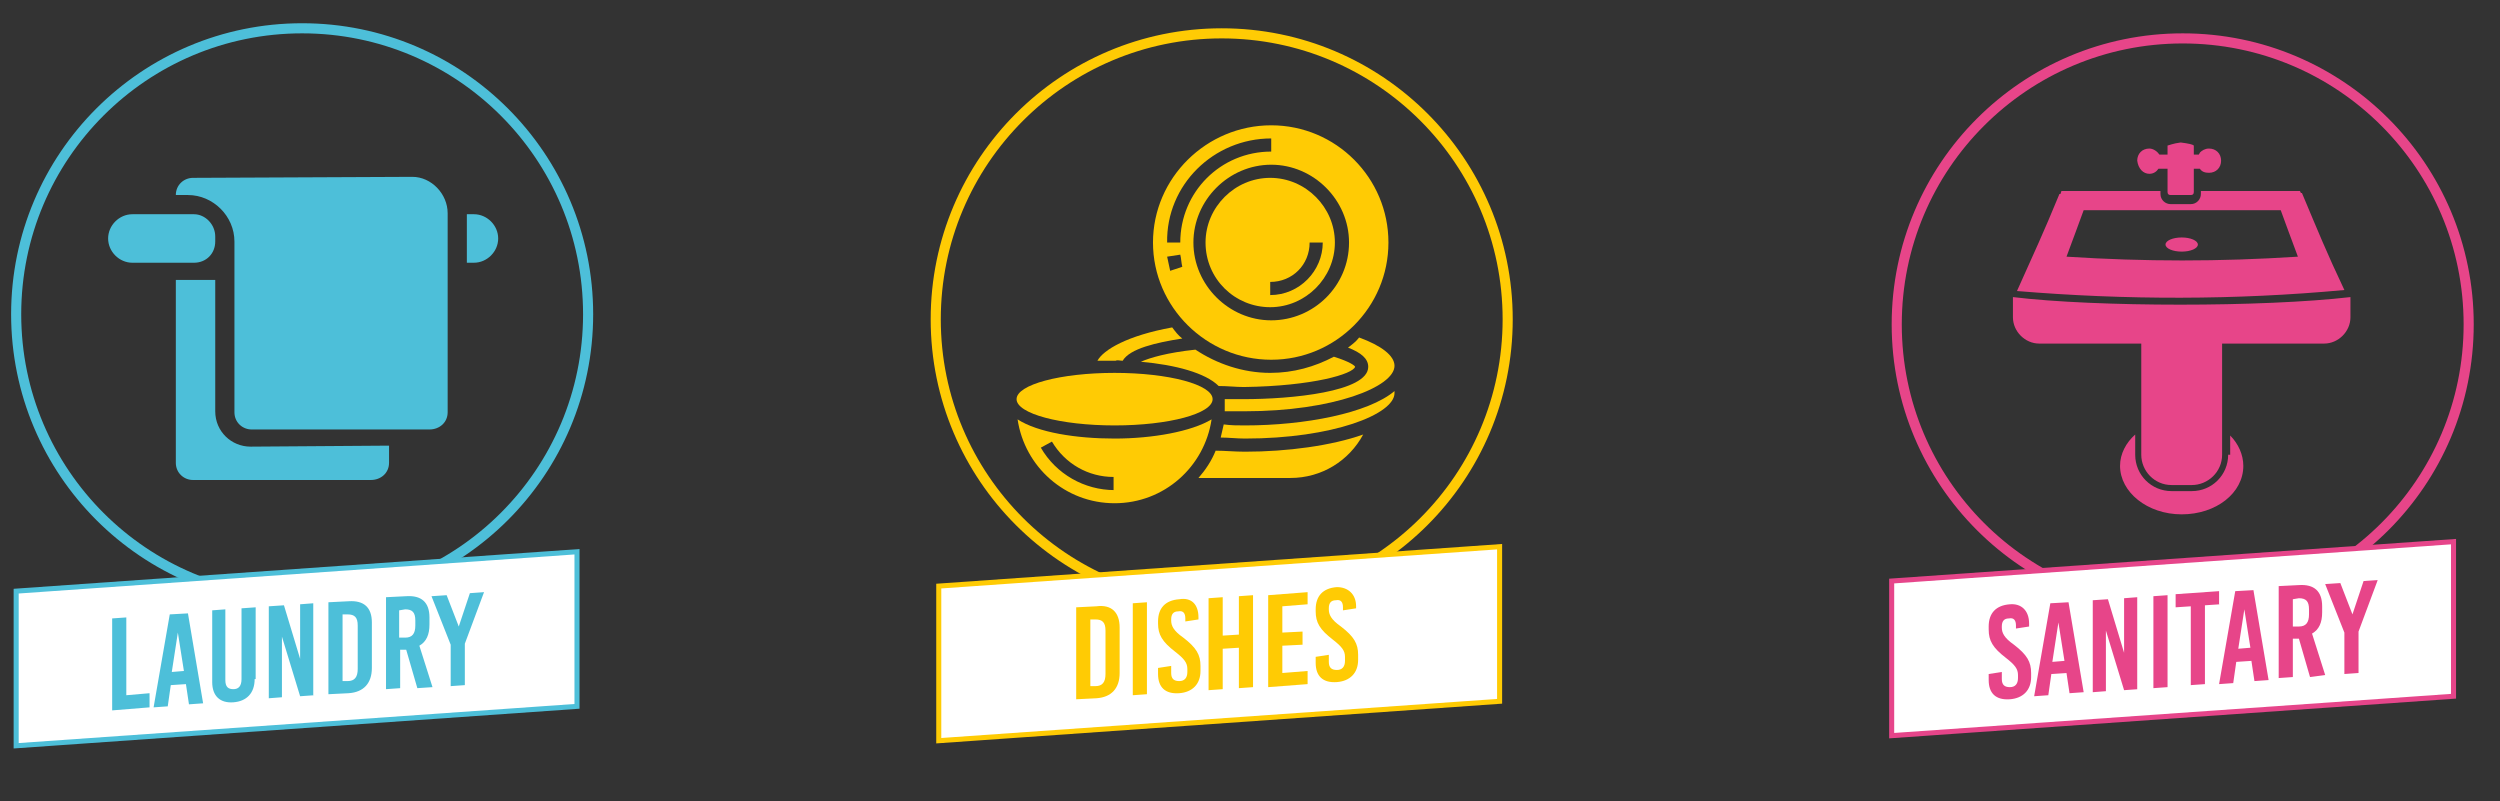
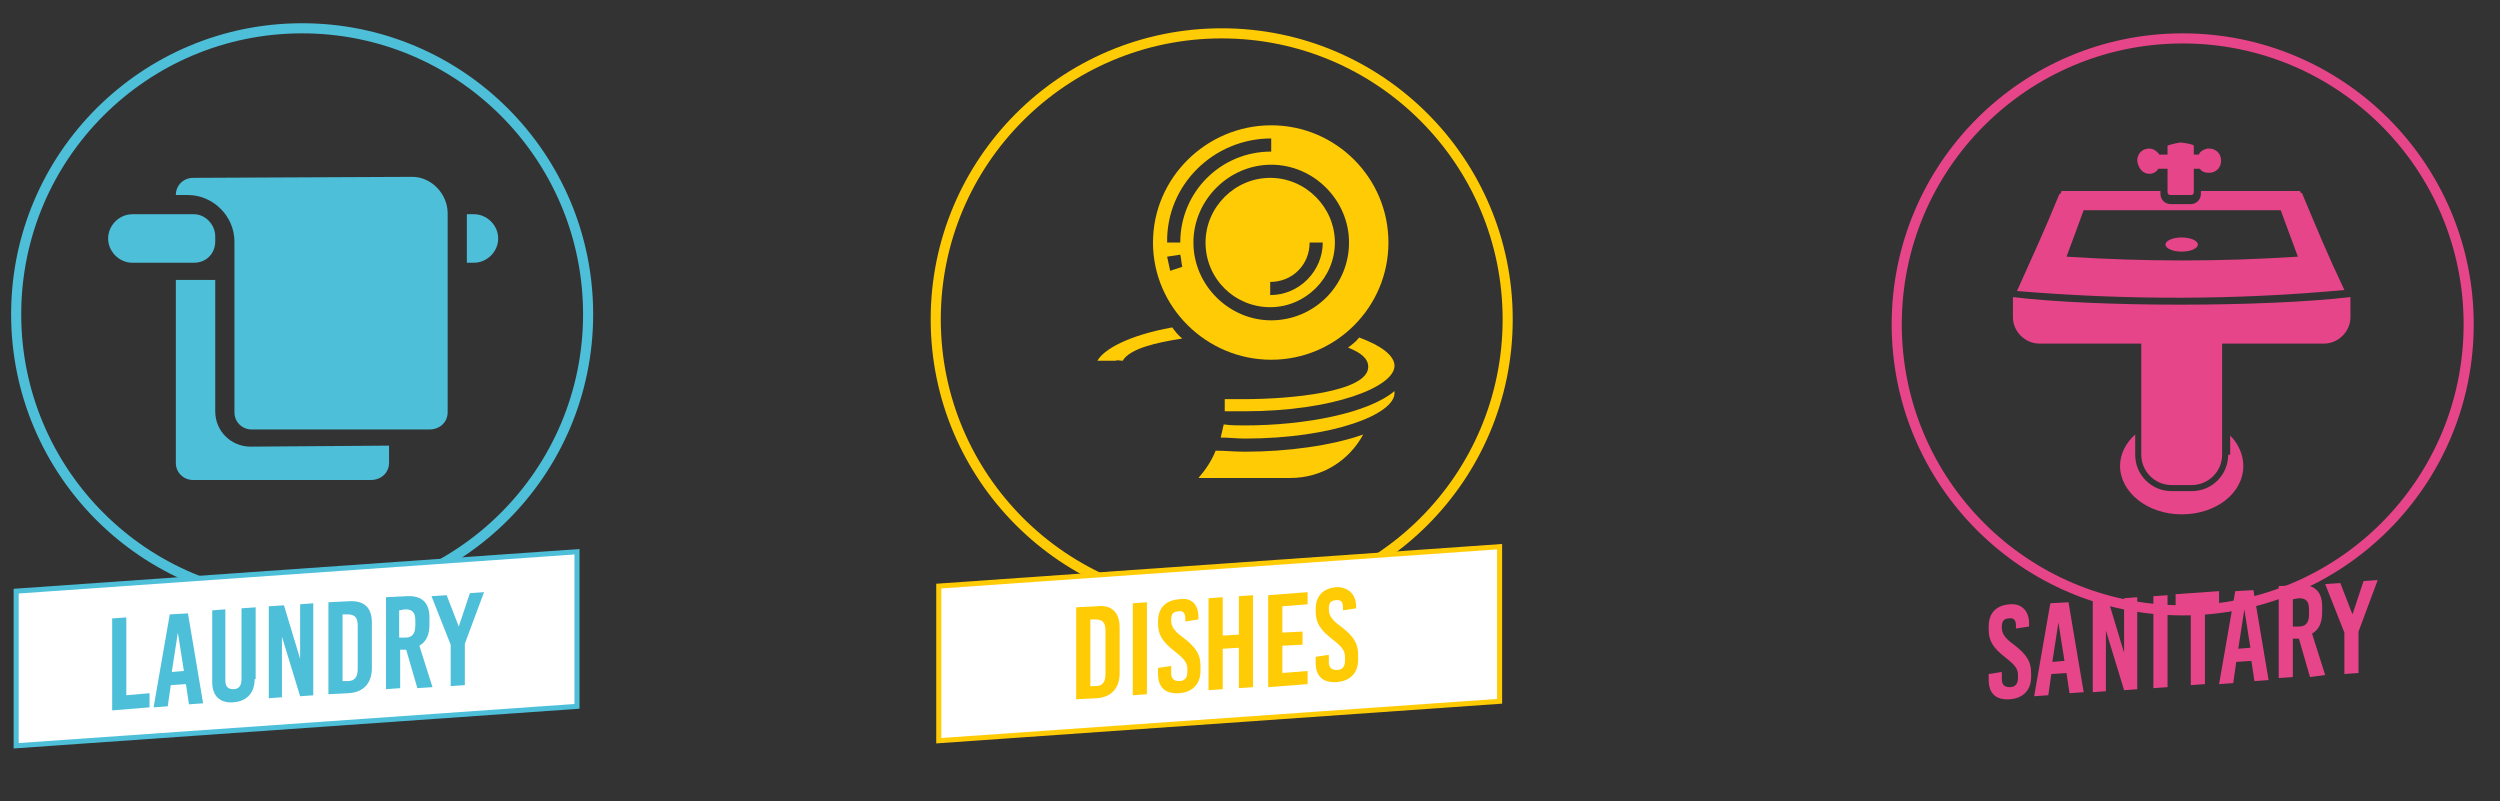
<svg xmlns="http://www.w3.org/2000/svg" version="1.1" id="Calque_1" x="0px" y="0px" viewBox="0 0 247.4 79.3" style="enable-background:new 0 0 247.4 79.3;" xml:space="preserve">
  <rect x="0" y="0" width="247.4" height="79.3" fill="#333333" stroke="none" />
  <style type="text/css">
	.st0{fill:none;stroke:#4DBFD9;stroke-miterlimit:10;}
	.st1{fill:#4DBFD9;}
	.st2{fill:#FFFFFF;stroke:#4DBFD9;stroke-width:0.5;stroke-miterlimit:10;}
	.st3{fill:none;}
	.st4{fill:#E74589;}
	.st5{fill:none;stroke:#E74589;stroke-miterlimit:10;}
	.st6{fill:#FFFFFF;stroke:#E6458A;stroke-width:0.5;stroke-miterlimit:10;}
	.st7{fill:#FFCB04;}
	.st8{fill:none;stroke:#FFCB04;stroke-miterlimit:10;}
	.st9{fill:#FFFFFF;stroke:#FFCB04;stroke-width:0.5;stroke-miterlimit:10;}
</style>
  <g>
    <circle class="st0" cx="29.9" cy="31.1" r="28.3" />
    <g>
      <g>
        <path class="st1" d="M46.2,21.2V26h0.7c1.3,0,2.4-1.1,2.4-2.4s-1.1-2.4-2.4-2.4H46.2z" />
        <path class="st1" d="M24.8,44.2c-1.9,0-3.5-1.5-3.5-3.5v-13h-3.9v18.1c0,1,0.8,1.7,1.7,1.7h17.6c1,0,1.8-0.7,1.8-1.7v-1.7     L24.8,44.2z" />
        <path class="st1" d="M21.3,23.4c0-1.2-1-2.2-2.1-2.2h-6.1c-1.3,0-2.4,1.1-2.4,2.4s1.1,2.4,2.4,2.4h6.1c1.2,0,2.1-0.9,2.1-2.1     V23.4L21.3,23.4z" />
        <path class="st1" d="M19.1,17.6c-0.9,0-1.7,0.7-1.7,1.7h1.2c2.5,0,4.6,2.1,4.6,4.6v16.9c0,1,0.8,1.7,1.7,1.7h17.6     c1,0,1.8-0.7,1.8-1.7V21.1c0-1.9-1.6-3.6-3.5-3.6L19.1,17.6L19.1,17.6z" />
      </g>
    </g>
    <polygon class="st2" points="57.1,69.9 1.6,73.8 1.6,58.5 57.1,54.6  " />
    <polygon class="st3" points="57.1,69.3 1.6,73.1 1.6,61.5 57.1,57.6  " />
  </g>
  <g>
    <g>
      <g>
        <path class="st4" d="M220.5,45c0,2-1.6,3.6-3.6,3.6h-2c-2,0-3.6-1.6-3.6-3.6v-2c-0.9,0.8-1.5,1.9-1.5,3.1c0,2.6,2.7,4.8,6.1,4.8     s6.1-2.1,6.1-4.8c0-1.1-0.5-2.2-1.3-3V45H220.5z" />
        <path class="st4" d="M232,28.7c-1.8-3.8-2.6-5.8-4.2-9.6c0,0,0,0-0.1,0l-0.1-0.2H225h-7.2v0.3c0,0.5-0.4,1-1,1h-2     c-0.5,0-1-0.4-1-1v-0.3h-6.9H204l-0.1,0.3c0,0,0,0-0.1,0c-1.6,3.9-2.5,5.8-4.2,9.6C210.4,29.7,221.2,29.7,232,28.7z M206.2,20.8     h19.5c0.5,1.4,1,2.7,1.7,4.6c-7.8,0.5-15.1,0.5-22.9,0C205.2,23.5,205.7,22.2,206.2,20.8z" />
        <path class="st4" d="M199.2,29.4v2c0,1.4,1.2,2.6,2.6,2.6h9.4h0.7c0,0.1,0,0.2,0,0.3V45c0,1.6,1.3,3,3,3h2c1.6,0,3-1.3,3-3V34.3     c0-0.1,0-0.2,0-0.3h0.7h9.4c1.4,0,2.6-1.2,2.6-2.6v-2C224,30.4,207.4,30.4,199.2,29.4z" />
        <ellipse class="st4" cx="215.9" cy="24.2" rx="1.6" ry="0.7" />
        <path class="st4" d="M212.7,17.2c0.4,0,0.7-0.2,0.9-0.5h0.2h0.7V19c0,0.2,0.1,0.3,0.3,0.3h2c0.2,0,0.3-0.1,0.3-0.3v-2.3h0.6l0,0     c0.2,0.3,0.5,0.4,0.9,0.4c0.7,0,1.2-0.5,1.2-1.2c0-0.7-0.5-1.2-1.2-1.2c-0.4,0-0.7,0.2-0.9,0.4c0,0.1-0.1,0.1-0.1,0.2h-0.5v-0.9     c-0.1-0.1-0.5-0.2-1.3-0.3c-0.8,0.1-1.2,0.3-1.3,0.3v0.9h-0.7h-0.1c-0.2-0.3-0.6-0.6-1-0.6c-0.7,0-1.2,0.5-1.2,1.2     C211.6,16.7,212.1,17.2,212.7,17.2z" />
      </g>
    </g>
    <circle class="st5" cx="216" cy="32.1" r="28.3" />
-     <polygon class="st6" points="242.8,68.9 187.2,72.8 187.2,57.5 242.8,53.6  " />
  </g>
  <g>
    <g>
      <path class="st7" d="M119.3,24c0,3.6,2.9,6.4,6.4,6.4c3.5,0,6.4-2.9,6.4-6.4s-2.9-6.4-6.4-6.4S119.3,20.5,119.3,24z M129.6,24h1.3    c0,2.8-2.3,5.2-5.2,5.2v-1.3C127.9,27.9,129.6,26.2,129.6,24z" />
      <path class="st7" d="M125.8,35.6c6.4,0,11.6-5.2,11.6-11.6s-5.2-11.6-11.6-11.6s-11.7,5.2-11.7,11.6S119.4,35.6,125.8,35.6z     M133.5,24c0,4.3-3.5,7.7-7.7,7.7s-7.7-3.5-7.7-7.7s3.5-7.7,7.7-7.7S133.5,19.8,133.5,24z M125.8,13.7V15c-5,0-9,4-9,9h-1.3    C115.4,18.3,120.1,13.7,125.8,13.7z M115.8,26.8c-0.1-0.5-0.2-0.9-0.3-1.4l1.3-0.2c0.1,0.4,0.1,0.8,0.2,1.2L115.8,26.8z" />
-       <path class="st7" d="M134.1,36.3c0-0.1-0.5-0.5-2.1-1c-1.9,1-4,1.6-6.3,1.6c-2.7,0-5.3-0.9-7.4-2.3c-2.8,0.3-4.5,0.8-5.4,1.2    c3.4,0.3,6.4,1.1,7.7,2.4c0.9,0,1.7,0.1,2.5,0.1C130,38.2,133.9,37,134.1,36.3z" />
      <path class="st7" d="M133.4,34.4c1.3,0.5,2,1.1,2,1.9c0,2.5-7.7,3.2-12.3,3.2c-0.6,0-1.3,0-1.9,0l0,0v0.6c0,0.2,0,0.4,0,0.6    c0.7,0,1.3,0,2,0c8.7,0,14.8-2.4,14.8-4.5c0-1-1.3-2-3.5-2.8C134.2,33.8,133.8,34.1,133.4,34.4L133.4,34.4z" />
      <path class="st7" d="M111.1,35.7c0.7-1.2,3.3-1.8,5.9-2.2c-0.4-0.3-0.7-0.7-1-1.1c-4.4,0.8-6.8,2.2-7.4,3.3c0.6,0,1.2,0,1.8,0    C110.6,35.6,110.8,35.7,111.1,35.7z" />
      <path class="st7" d="M120.3,44.6c-0.4,1-1,1.9-1.7,2.7c0,0,0,0,0.1,0h9c3.1,0,5.8-1.7,7.2-4.3c-3.1,1.1-7.5,1.7-11.7,1.7    C122.2,44.7,121.2,44.6,120.3,44.6L120.3,44.6z" />
-       <path class="st7" d="M110.3,43.4c-3.8,0-7.6-0.6-9.6-1.9c0.7,4.7,4.7,8.3,9.6,8.3s8.9-3.6,9.6-8.3    C117.9,42.7,114.1,43.4,110.3,43.4z M110.3,48.5c-3,0-5.8-1.6-7.3-4.2l1.1-0.6c1.3,2.2,3.6,3.5,6.1,3.5v1.3H110.3z" />
      <path class="st7" d="M121.1,42c-0.1,0.4-0.2,0.9-0.3,1.3c0.8,0,1.6,0.1,2.4,0.1c8.7,0,14.8-2.4,14.8-4.5v-0.2    c-2.6,2.2-8.9,3.4-14.8,3.4C122.5,42.1,121.8,42.1,121.1,42L121.1,42z" />
-       <ellipse class="st7" cx="110.3" cy="39.5" rx="9.7" ry="2.6" />
    </g>
    <circle class="st8" cx="120.9" cy="31.6" r="28.3" />
    <polygon class="st9" points="148.4,69.4 92.9,73.3 92.9,58 148.4,54.1  " />
  </g>
  <g>
    <path class="st1" d="M12.5,68.8l2.3-0.2V70l-3.7,0.3v-9.1l1.4-0.1V68.8z" />
    <path class="st1" d="M20.1,69.6l-1.4,0.1l-0.3-2l-1.5,0.1l-0.3,2.1l-1.4,0.1l1.6-9.2l1.8-0.1L20.1,69.6z M17.6,62.6L17,66.5   l1.2-0.1L17.6,62.6L17.6,62.6z" />
    <path class="st1" d="M25.2,67.2c0,1.4-0.8,2.2-2.1,2.3c-1.3,0.1-2.1-0.6-2.1-2v-7.1l1.3-0.1v7c0,0.7,0.3,0.9,0.8,0.9   c0.5,0,0.8-0.3,0.8-1v-7l1.4-0.1V67.2z" />
    <path class="st1" d="M31.1,68.8l-1.4,0.1L27.9,63l0,0v6l-1.3,0.1V60l1.5-0.1l1.6,5.3l0,0v-5.4l1.3-0.1V68.8z" />
    <path class="st1" d="M36.8,61.6v4.5c0,1.5-0.8,2.4-2.3,2.5l-2,0.1v-9.1l2-0.1C36,59.4,36.8,60.1,36.8,61.6z M33.9,60.8v6.6l0.5,0   c0.7,0,1-0.4,1-1.2v-4.3c0-0.8-0.3-1.1-1-1.1L33.9,60.8z" />
    <path class="st1" d="M41.3,68.1l-1.1-3.8l-0.6,0v3.8l-1.4,0.1v-9.1l2-0.1c1.5-0.1,2.3,0.6,2.3,2.1v0.7c0,1-0.3,1.7-1,2.1l1.3,4.1   L41.3,68.1z M39.5,60.4v2.7l0.6,0c0.7,0,1-0.4,1-1.2v-0.5c0-0.8-0.3-1.1-1-1.1L39.5,60.4z" />
    <path class="st1" d="M46,63.7v4.1l-1.4,0.1v-4.1l-1.9-4.8l1.5-0.1l1.2,3.1l0,0l1.1-3.3l1.4-0.1L46,63.7z" />
  </g>
  <g>
    <path class="st7" d="M110.8,62.1v4.5c0,1.5-0.8,2.4-2.3,2.5l-2,0.1v-9.1l2-0.1C110,59.8,110.8,60.6,110.8,62.1z M107.9,61.3v6.6   l0.5,0c0.7,0,1-0.4,1-1.2v-4.3c0-0.8-0.3-1.1-1-1.1L107.9,61.3z" />
    <path class="st7" d="M113.5,68.7l-1.4,0.1v-9.1l1.4-0.1V68.7z" />
    <path class="st7" d="M118.6,61.1v0.2l-1.3,0.2v-0.3c0-0.5-0.2-0.8-0.7-0.7c-0.5,0-0.7,0.3-0.7,0.8v0.1c0,0.5,0.2,1,1.2,1.7   c1.3,1,1.7,1.7,1.7,2.8v0.5c0,1.3-0.8,2.1-2.1,2.2c-1.4,0.1-2.1-0.6-2.1-1.9v-0.6l1.3-0.2v0.7c0,0.6,0.3,0.8,0.8,0.8   c0.5,0,0.8-0.3,0.8-0.9v-0.3c0-0.6-0.3-1-1.2-1.7c-1.3-1-1.7-1.7-1.7-2.8v-0.2c0-1.3,0.7-2.1,2.1-2.2   C117.9,59.1,118.6,59.8,118.6,61.1z" />
    <path class="st7" d="M124,68l-1.4,0.1v-4l-1.6,0.1v4l-1.4,0.1v-9.1l1.4-0.1v3.8l1.6-0.1v-3.8l1.4-0.1V68z" />
    <path class="st7" d="M129.4,59.8l-2.5,0.2v2.6l2-0.1v1.3l-2,0.1v2.7l2.5-0.2v1.3l-3.9,0.3v-9.1l3.9-0.3V59.8z" />
    <path class="st7" d="M134.2,60v0.2l-1.3,0.2v-0.3c0-0.5-0.2-0.8-0.7-0.7c-0.5,0-0.7,0.3-0.7,0.8v0.1c0,0.5,0.2,1,1.2,1.7   c1.3,1,1.7,1.7,1.7,2.8v0.5c0,1.3-0.8,2.1-2.1,2.2c-1.4,0.1-2.1-0.6-2.1-1.9V65l1.3-0.2v0.7c0,0.6,0.3,0.8,0.8,0.8   c0.5,0,0.8-0.3,0.8-0.9V65c0-0.6-0.3-1-1.2-1.7c-1.3-1-1.7-1.7-1.7-2.8v-0.2c0-1.3,0.7-2.1,2.1-2.2C133.4,58.1,134.2,58.8,134.2,60   z" />
  </g>
  <g>
    <path class="st4" d="M200.8,61.7V62l-1.3,0.2v-0.3c0-0.5-0.2-0.8-0.7-0.7c-0.5,0-0.7,0.3-0.7,0.8v0.1c0,0.5,0.2,1,1.2,1.7   c1.3,1,1.7,1.7,1.7,2.8V67c0,1.3-0.8,2.1-2.1,2.2c-1.4,0.1-2.1-0.6-2.1-1.9v-0.6l1.3-0.2v0.7c0,0.6,0.3,0.8,0.8,0.8   c0.5,0,0.8-0.3,0.8-0.9v-0.3c0-0.6-0.3-1-1.2-1.7c-1.3-1-1.7-1.7-1.7-2.8V62c0-1.3,0.7-2.1,2.1-2.2C200,59.7,200.8,60.4,200.8,61.7   z" />
    <path class="st4" d="M206.2,68.5l-1.4,0.1l-0.3-2l-1.5,0.1l-0.3,2.1l-1.4,0.1l1.6-9.2l1.8-0.1L206.2,68.5z M203.7,61.6l-0.6,3.9   l1.2-0.1L203.7,61.6L203.7,61.6z" />
    <path class="st4" d="M211.6,68.2l-1.4,0.1l-1.8-5.9l0,0v6l-1.3,0.1v-9.1l1.5-0.1l1.6,5.3l0,0v-5.4l1.3-0.1V68.2z" />
    <path class="st4" d="M214.5,68l-1.4,0.1V59l1.4-0.1V68z" />
    <path class="st4" d="M219.7,59.8l-1.5,0.1v7.8l-1.4,0.1V60l-1.5,0.1v-1.3l4.3-0.3V59.8z" />
    <path class="st4" d="M224.5,67.3l-1.4,0.1l-0.3-2l-1.5,0.1l-0.3,2.1l-1.4,0.1l1.6-9.2l1.8-0.1L224.5,67.3z M222.1,60.3l-0.6,3.9   l1.2-0.1L222.1,60.3L222.1,60.3z" />
    <path class="st4" d="M228.6,67l-1.1-3.8l-0.6,0v3.8l-1.4,0.1v-9.1l2-0.1c1.5-0.1,2.3,0.6,2.3,2.1v0.6c0,1-0.3,1.7-1,2.1l1.3,4.1   L228.6,67z M226.9,59.3V62l0.6,0c0.7,0,1-0.4,1-1.2v-0.5c0-0.8-0.3-1.1-1-1.1L226.9,59.3z" />
    <path class="st4" d="M233.4,62.5v4.1l-1.4,0.1v-4.1l-1.9-4.8l1.5-0.1l1.2,3.1l0,0l1.1-3.3l1.4-0.1L233.4,62.5z" />
  </g>
</svg>